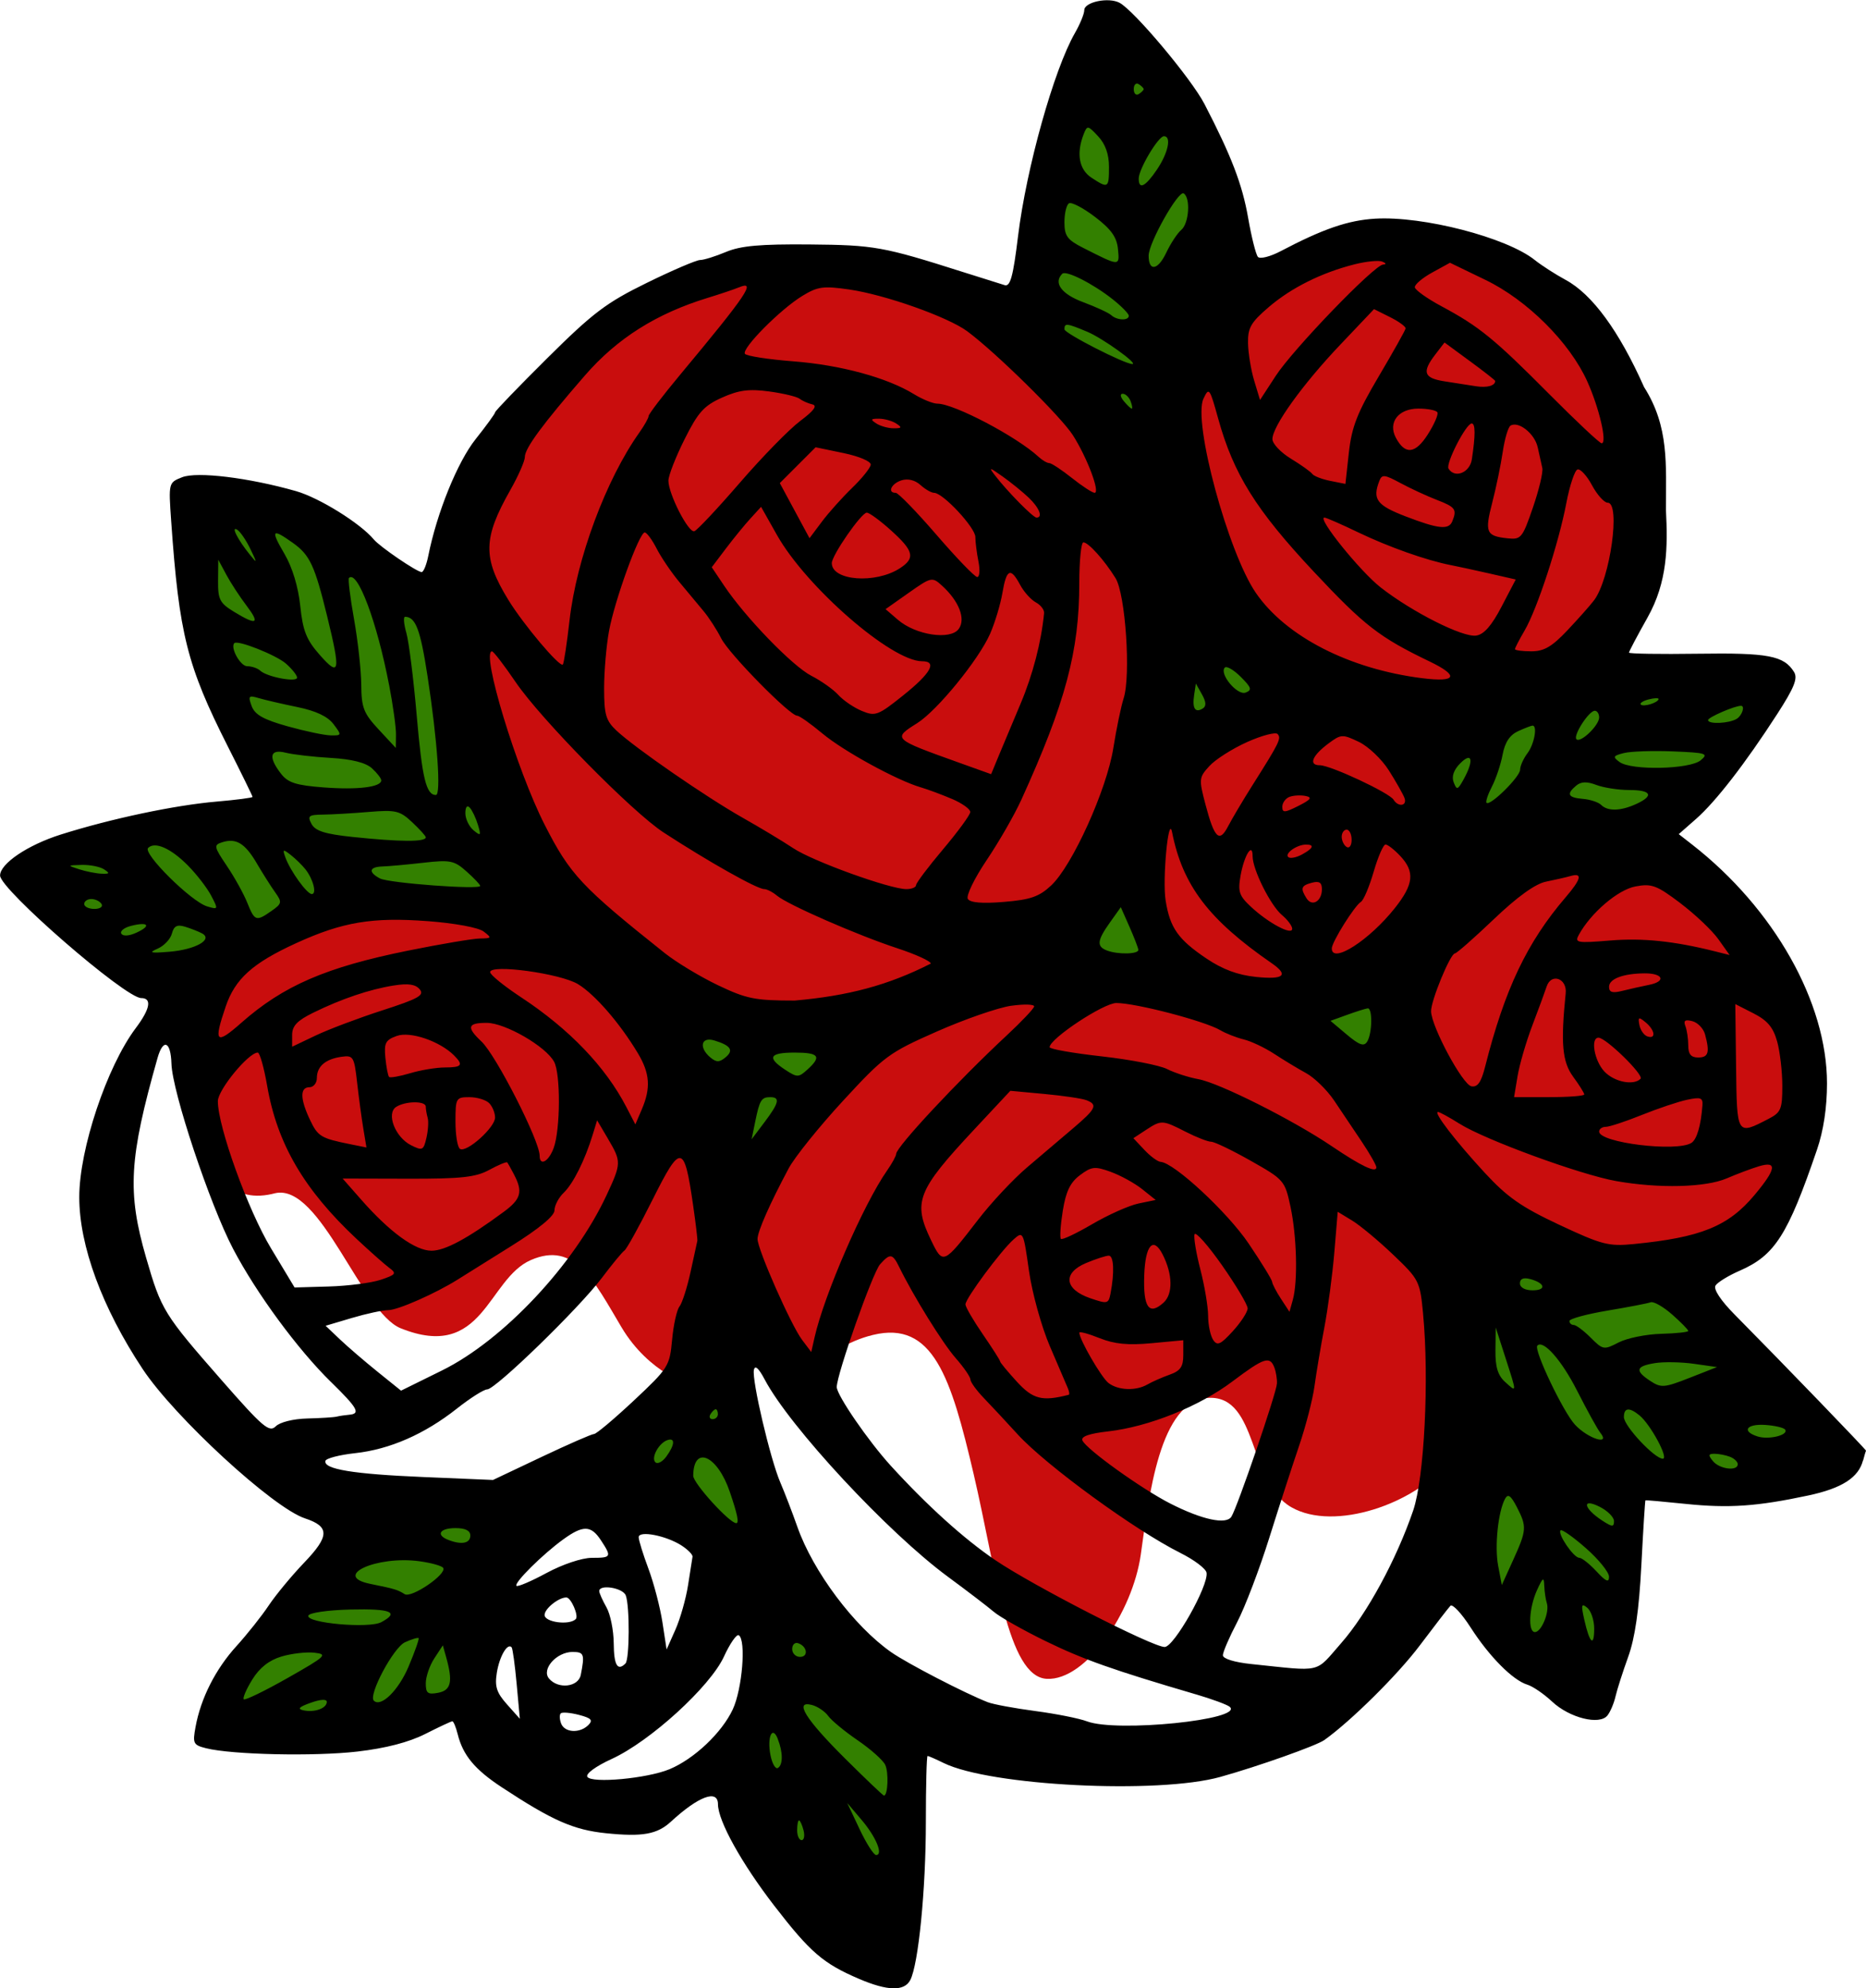
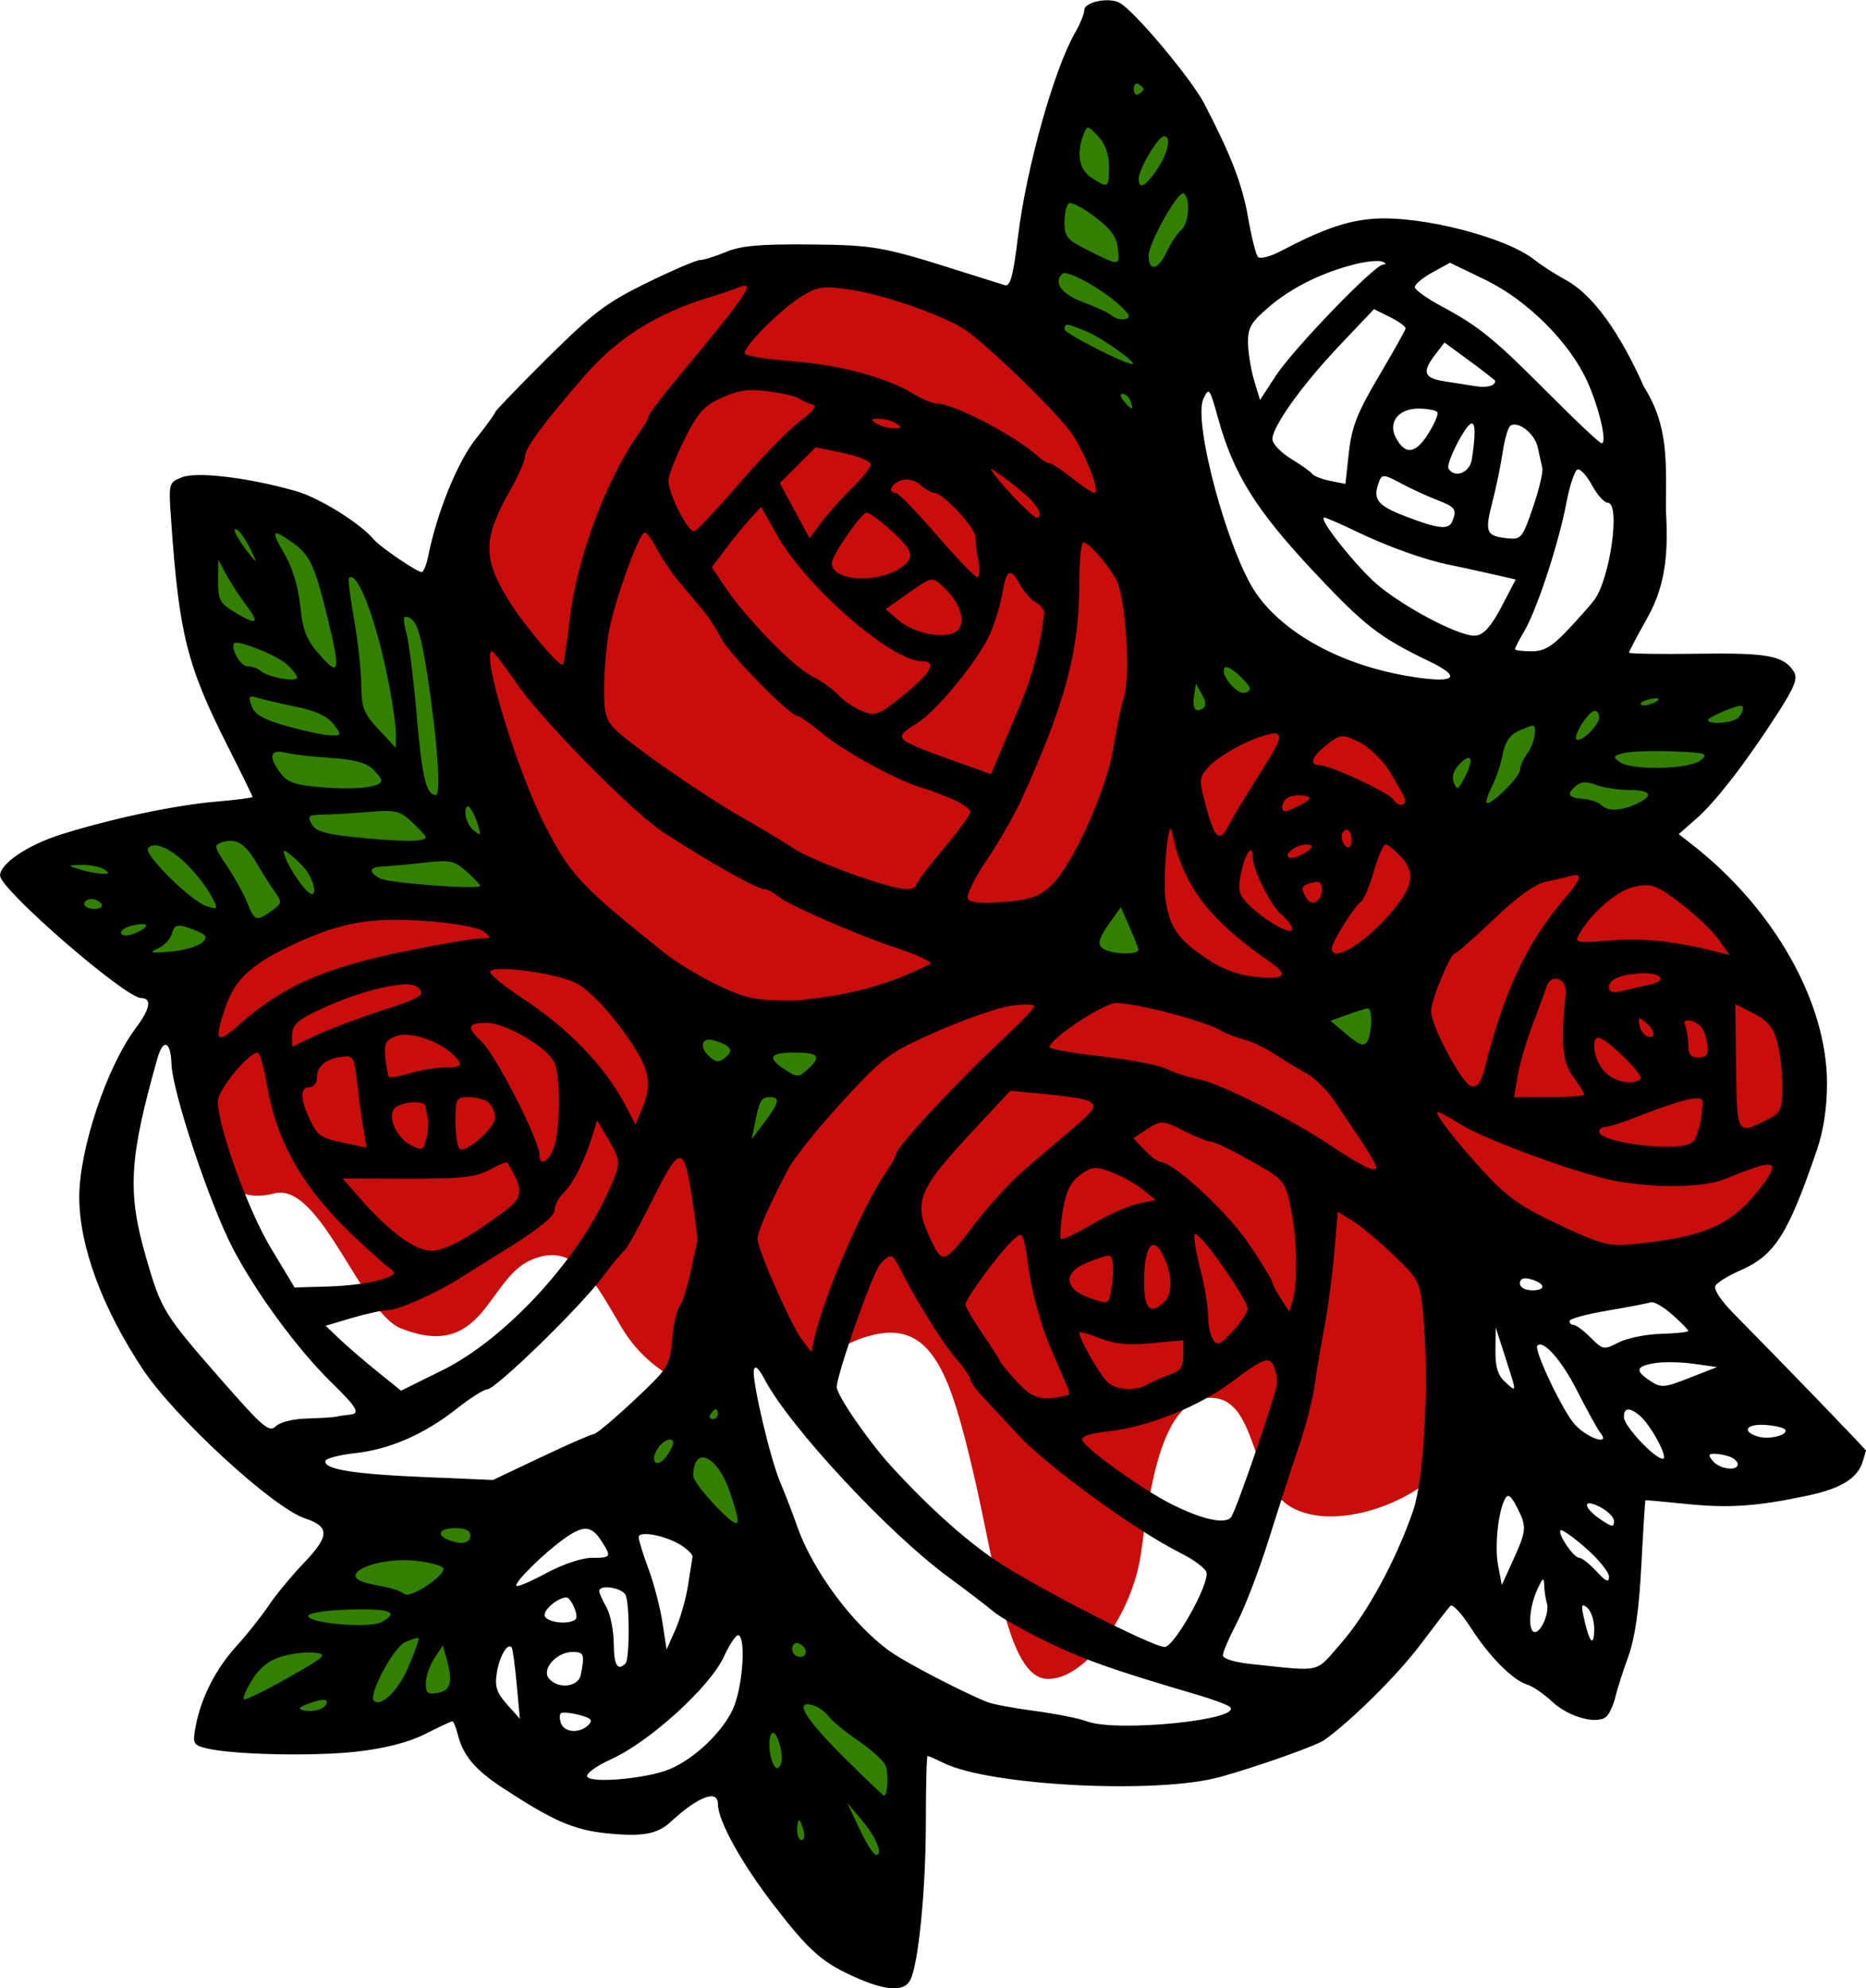
<svg xmlns="http://www.w3.org/2000/svg" width="31.912mm" height="33.982mm" version="1.1" viewBox="0 0 113.07 120.41">
  <g transform="translate(0 -931.95)">
    <g fill="#c90d0d" fill-rule="evenodd">
      <path d="m13.081 990.76s-1.518 2.234-1.606 7.184c0.858 5.558 2.735 6.927 5.199 6.272 2.74-0.619 5.212 7.206 7.599 8.178 5.038 2.033 5.249-2.984 7.901-4.133 2.652-1.149 3.801 1.237 5.48 4.066 1.679 2.828 4.243 3.535 4.243 3.535s1.326-1.591 1.503-6.806c0.177-5.215-2.033-13.789-5.922-17.501-3.889-3.712-10.96-5.215-15.91-4.861-4.95 0.354-8.485 4.066-8.485 4.066z" />
      <path d="m47.875 999.61c-4.68 4.87-6.247 7.123-2.75 11.125 4.619 5.286 4.492 2.868 7.763 2.067 3.65-0.894 4.737 2.558 6.112 8.433s2.052 12.268 4.427 12.393 5.198-4.018 5.698-7.518 1.125-9.375 4.125-9.5 2.375 5.125 5 6.625 7.5-0.25 9.375-2.625 2.125-11.375 0-15.375-5.375-11.75-17.375-13.75-17.695 3.255-22.375 8.125z" />
      <path d="m66.071 956.29s-6.071-7.321-15.536-8.393c-9.464-1.071-18.929 6.786-20.893 12.321-1.964 5.536-4.643 17.5 3.571 26.071 8.214 8.571 13.929 8.929 21.964 6.607 8.036-2.321 11.607-5.536 13.214-12.321 1.607-6.786 2.143-13.393 0.893-18.036-1.25-4.643-3.214-6.25-3.214-6.25z" />
-       <path d="m83.969 946.55s-4.925 0.379-7.955 3.03c-3.03 2.652-8.334 7.829-3.03 17.678 5.303 9.849 13.637 8.334 17.173 7.829 3.535-0.505 9.47-3.662 9.091-15.279-0.379-11.617-15.279-13.258-15.279-13.258z" />
      <path d="m73.375 976.24c-2.5 1.625-4.25 5-4.25 6.5s0.25 7.25 2.75 8.125 6.75 3.125 9.875 1 5.625-3.5 5.625-6.25-0.25-7-2.5-9-6.125-2.625-8-2-3.5 1.625-3.5 1.625z" />
      <path d="m93.375 984.36c-6.125 3.125-9 5.75-8.875 10s3.5 10.625 7.375 12.375 8 2.875 10.5 2.125 6.375-2.625 6.875-11.25-8-13.375-9.125-13.75-4.375-0.625-6.75 0.5z" />
    </g>
    <g transform="translate(-6e-6,-1.0466e-4)" fill="#338000" fill-rule="evenodd">
      <path d="m67.254 985.23c-3.913 1.55-2.585 7.617 1.766 6.305 3.742-0.264 0.925-7.468-1.766-6.305z" color="#000000" color-rendering="auto" image-rendering="auto" shape-rendering="auto" solid-color="#000000" style="isolation:auto;mix-blend-mode:normal" />
      <path d="m82.723 991.17c-3.568-0.308-5.219 4.098-1.559 5.506 3.925 2.488 5.605-5.56 1.559-5.506z" color="#000000" color-rendering="auto" image-rendering="auto" shape-rendering="auto" solid-color="#000000" style="isolation:auto;mix-blend-mode:normal" />
      <path d="m78.842 973.78-6.718-5.745-2.033 9.899z" />
      <path d="m66.875 933.74s-3.5 5-3.625 11.375-0.875 7.625-0.875 7.625l7.75 9s1-7.25 2.25-9.5 2.375-4 2.375-4-1-5.25-3.5-9.5-4.375-5-4.375-5z" />
      <path d="m11.049 961.85s0.619 6.276 1.679 10.076 4.243 9.634 4.243 9.634-3.889 0-9.546 0.795c-5.657 0.795-6.452 2.475-6.452 2.475s4.95 4.419 6.452 5.569 3.889 1.944 3.889 1.944 2.917-3.182 4.596-3.624c1.679-0.442 4.95-2.563 7.601-2.298 2.652 0.265 9.546 1.679 9.546 1.679l-6.541-19.18s-7.513-5.303-10.253-6.187-5.215-0.884-5.215-0.884z" />
      <path d="m31.289 1023.6s-8.485-1.238-9.458-0.088c-0.972 1.149-9.192 13.082-9.192 13.082s4.685 1.503 7.778 0.619c3.094-0.884 7.867-2.828 7.867-2.828s-1.061-3.27 0.088-5.392c1.149-2.121 2.917-5.392 2.917-5.392z" />
      <path d="m44.125 1013.6s1.625 9.875 2.25 11.375 8.25 10.125 8.25 10.125l-0.5 14.5s-7.125-2.625-8-5.5-1.375-6.5-1.375-6.5 1.625-2 1.625-4.625-1.25-7.5-3.875-8.875-7.125-3.125-7.125-3.125 4.25-3.375 5.5-4.5 3.25-2.875 3.25-2.875z" />
      <path d="m52.875 994.61-8.25 10.375-4.75-11.375z" />
      <path d="m107 972.86s-5.25-0.75-13.25 1.125c-8 1.875-8.5 3.375-8.5 3.375l3.5 7s4.5-1.625 7-1.5 5.5-1.375 7-2.625 4.25-7.375 4.25-7.375z" />
-       <path d="m96 1034.6s-4.125-2.125-6.125-5.125-0.875-6.625-1.375-10 0-12.75 0-12.75 4.875 1.625 8.25 2c3.375 0.375 4.875 0.25 4.875 0.25l9.5 10.625s-0.25 1.375-2.25 1.75-4.5 0.625-6.5 0.5-3.875-0.5-3.875-0.5 0.375 4.875-0.125 7.5-2.375 5.75-2.375 5.75z" />
    </g>
    <path d="m112.89 1020.4c-0.268 1.04-1.28 1.689-3.308 2.122-3.112 0.664-4.812 0.782-7.43 0.512-1.32-0.136-2.42-0.234-2.445-0.217-0.025 0.017-0.136 1.786-0.247 3.931-0.141 2.715-0.384 4.402-0.799 5.55-0.328 0.907-0.674 1.988-0.768 2.4-0.094 0.412-0.314 0.929-0.487 1.148-0.479 0.605-2.301 0.149-3.354-0.838-0.495-0.464-1.17-0.926-1.5-1.026-0.884-0.269-2.308-1.704-3.439-3.466-0.548-0.854-1.1-1.443-1.226-1.31-0.126 0.133-0.965 1.219-1.864 2.413-1.325 1.76-4.155 4.562-5.772 5.715-0.479 0.342-4.007 1.592-6.299 2.233-3.782 1.057-13.939 0.548-16.771-0.841-0.479-0.235-0.918-0.427-0.975-0.427-0.057 0-0.104 1.801-0.104 4.002 0 4.079-0.449 8.627-0.946 9.573-0.362 0.69-1.381 0.664-3.114-0.079-2.164-0.928-2.948-1.604-5.117-4.413-1.986-2.572-3.415-5.146-3.421-6.158 0-0.922-1.172-0.491-2.847 1.051-0.839 0.772-1.723 0.93-3.937 0.704-1.968-0.202-3.25-0.767-6.317-2.784-1.637-1.077-2.35-1.935-2.671-3.215-0.108-0.43-0.253-0.781-0.324-0.781-0.07 0-0.808 0.345-1.639 0.766-0.998 0.505-2.397 0.868-4.115 1.067-2.61 0.302-7.603 0.192-9.17-0.201-0.775-0.195-0.821-0.29-0.636-1.296 0.32-1.737 1.209-3.493 2.478-4.889 0.648-0.714 1.529-1.821 1.956-2.462 0.428-0.641 1.395-1.809 2.15-2.596 1.542-1.609 1.551-2.183 0.042-2.681-1.931-0.637-7.901-6.128-9.834-9.046-2.452-3.7-3.839-7.461-3.839-10.409 0-2.908 1.67-7.903 3.424-10.237 0.874-1.163 0.992-1.817 0.33-1.817-0.966 0-8.553-6.584-8.553-7.423 0-0.719 1.671-1.847 3.674-2.48 3.058-0.966 6.898-1.778 9.451-1.998 1.196-0.103 2.175-0.23 2.175-0.283 0-0.052-0.675-1.429-1.5-3.059-2.469-4.879-2.952-6.799-3.431-13.641-0.163-2.326-0.16-2.335 0.659-2.659 0.904-0.358 4.034 0.022 6.905 0.839 1.409 0.401 3.898 1.948 4.717 2.931 0.371 0.445 2.613 1.972 2.896 1.972 0.114 0 0.294-0.439 0.401-0.975 0.524-2.623 1.77-5.694 2.873-7.079 0.649-0.815 1.18-1.547 1.18-1.625 0-0.079 1.431-1.562 3.18-3.297 2.753-2.73 3.56-3.34 6.008-4.539 1.555-0.762 3.01-1.385 3.233-1.385s0.928-0.22 1.567-0.488c0.89-0.374 2.074-0.48 5.062-0.454 3.931 0.035 4.45 0.128 9.3 1.67 1.155 0.367 2.293 0.725 2.53 0.795 0.338 0.1 0.51-0.536 0.806-2.966 0.5-4.108 2.174-10.087 3.444-12.298 0.313-0.546 0.57-1.171 0.57-1.39 0-0.496 1.472-0.804 2.138-0.447 0.892 0.478 4.35 4.597 5.145 6.13 1.633 3.149 2.293 4.87 2.647 6.9 0.201 1.155 0.468 2.216 0.592 2.359s0.744-0.013 1.377-0.346c2.569-1.35 4.087-1.871 5.726-1.969 2.903-0.173 7.963 1.137 9.675 2.505 0.412 0.329 1.255 0.871 1.871 1.204 1.611 0.87 3.24 3.096 4.751 6.49 1.536 2.415 1.32 4.7 1.326 7.457 0.113 2.216 0.099 4.343-1.115 6.499-0.619 1.099-1.125 2.056-1.125 2.127 0 0.07 1.884 0.1 4.186 0.067 4.25-0.062 5.199 0.118 5.814 1.103 0.241 0.387 0.019 0.945-1.018 2.55-1.929 2.986-3.721 5.301-4.918 6.352l-1.049 0.921 0.817 0.637c4.959 3.867 8.167 9.545 8.167 14.459 0 1.465-0.21 2.856-0.606 4.014-1.77 5.176-2.555 6.404-4.686 7.332-0.683 0.297-1.342 0.702-1.464 0.9-0.135 0.219 0.315 0.902 1.154 1.75 2.952 2.984 8 8.213 7.967 8.251-0.019 0.022-0.099 0.289-0.177 0.592zm-5.917-2.149c-1.149-0.077-1.46 0.383-0.471 0.697 0.677 0.215 1.879-0.079 1.675-0.409-0.073-0.119-0.615-0.248-1.204-0.288zm0.713-23.23c-0.235-0.848-0.587-1.266-1.423-1.693l-1.111-0.567 0.047 3.793c0.052 4.182 0.037 4.158 1.976 3.155 0.744-0.384 0.827-0.587 0.826-1.995 0-0.862-0.142-2.074-0.314-2.694zm-1.109 7.567c-0.454 0.137-1.327 0.465-1.94 0.729-1.288 0.554-4.114 0.623-6.705 0.164-2.167-0.384-7.953-2.502-9.495-3.475-0.618-0.39-1.203-0.709-1.3-0.709-0.297 0 1.045 1.744 2.825 3.674 1.372 1.486 2.223 2.081 4.526 3.16 2.579 1.208 2.988 1.314 4.5 1.166 4.076-0.399 5.737-1.071 7.325-2.966 1.325-1.58 1.401-2.087 0.263-1.743zm-1.08-27.891c-0.386 0-1.995 0.697-1.995 0.864 0 0.267 1.274 0.21 1.74-0.077 0.324-0.2 0.514-0.787 0.255-0.787zm-0.669 45.482c-0.261-0.1-0.682-0.182-0.937-0.182-0.377 0-0.393 0.083-0.089 0.45 0.404 0.487 1.5 0.62 1.5 0.182 0-0.147-0.213-0.35-0.474-0.45zm-3.002-33.528c-1.442-1.089-1.739-1.199-2.728-1.013-1.06 0.199-2.703 1.603-3.429 2.932-0.263 0.481-0.114 0.508 1.899 0.342 1.97-0.163 3.882 0.035 6.369 0.66l0.871 0.219-0.682-0.958c-0.375-0.527-1.41-1.508-2.3-2.18zm-1.549 27.857c-1.157 0.186-1.225 0.457-0.269 1.083 0.648 0.425 0.844 0.409 2.371-0.191l1.665-0.653-1.396-0.198c-0.768-0.109-1.835-0.128-2.371-0.042zm3.043-19.908c-0.095-0.356-0.442-0.717-0.77-0.803-0.441-0.115-0.551-0.038-0.422 0.297 0.096 0.249 0.174 0.779 0.174 1.178 0 0.525 0.165 0.725 0.6 0.725 0.623 0 0.713-0.299 0.418-1.397zm-4.914-17.043c-0.664 0.167-0.696 0.231-0.267 0.545 0.714 0.522 4.248 0.447 4.915-0.104 0.496-0.41 0.346-0.458-1.675-0.54-1.221-0.049-2.559-5e-3 -2.973 0.1zm3.821 21.001c-0.536 0.115-1.775 0.53-2.752 0.924-0.977 0.394-1.956 0.715-2.175 0.715-0.219 0-0.398 0.129-0.398 0.286 0 0.678 4.704 1.254 5.595 0.684 0.327-0.209 0.574-1.053 0.664-2.269 0.035-0.466-0.106-0.517-0.934-0.34zm-0.9 13.007c-0.536-0.474-1.123-0.808-1.303-0.742-0.18 0.066-1.362 0.293-2.625 0.505s-2.297 0.495-2.297 0.627c0 0.133 0.117 0.241 0.259 0.241s0.605 0.346 1.028 0.769c0.743 0.743 0.801 0.753 1.695 0.29 0.509-0.263 1.667-0.498 2.572-0.522 0.905-0.024 1.646-0.103 1.646-0.176 0-0.073-0.439-0.52-0.975-0.994zm-1.981 6.107c-0.621-0.507-0.944-0.471-0.944 0.105 0 0.535 1.859 2.52 2.36 2.52 0.375 0-0.746-2.077-1.416-2.625zm0.313-26.771c-1.295 7e-3 -2.157 0.332-2.157 0.813 0 0.333 0.201 0.397 0.785 0.251 0.432-0.108 1.172-0.274 1.645-0.369 1.043-0.209 0.85-0.701-0.273-0.695zm0.231-16.588c-0.337 0.088-0.545 0.227-0.463 0.309 0.162 0.162 1.075-0.124 1.075-0.338 0-0.072-0.275-0.059-0.612 0.029zm-0.173 19.555c-0.419-0.348-0.47-0.326-0.375 0.163 0.06 0.311 0.278 0.622 0.485 0.69 0.535 0.178 0.464-0.378-0.11-0.854zm-0.996-14.071c-0.649 0-1.543-0.138-1.986-0.306-0.573-0.218-0.926-0.207-1.22 0.037-0.615 0.511-0.506 0.731 0.398 0.806 0.447 0.037 0.946 0.201 1.11 0.365 0.396 0.395 1.177 0.377 2.114-0.05 1.108-0.505 0.938-0.852-0.416-0.852zm-1.857 15c-0.498 0-0.26 1.389 0.35 2.043 0.592 0.636 1.77 0.875 2.198 0.447 0.222-0.222-2.099-2.49-2.548-2.49zm0.06 28.406c-1.094-0.546-0.977 0.092 0.153 0.833 0.615 0.403 0.725 0.409 0.725 0.04 0-0.239-0.395-0.632-0.877-0.873zm0.496-60.806c-0.21 0-0.638-0.476-0.951-1.058-0.313-0.582-0.709-1.011-0.879-0.955-0.17 0.057-0.474 0.972-0.676 2.033-0.462 2.434-1.769 6.424-2.53 7.722-0.32 0.546-0.582 1.052-0.582 1.125 0 0.073 0.444 0.133 0.988 0.133 0.773 0 1.249-0.277 2.192-1.275 0.662-0.701 1.388-1.519 1.613-1.817 0.974-1.29 1.619-5.908 0.826-5.908zm-1.315 63.322c-0.768-0.676-1.461-1.164-1.541-1.085-0.203 0.203 0.791 1.663 1.132 1.663 0.154 0 0.624 0.37 1.043 0.822 0.578 0.623 0.762 0.702 0.762 0.326 0-0.273-0.628-1.05-1.396-1.726zm-0.542-9.547c-0.933-1.839-2.049-3.103-2.407-2.724-0.233 0.247 1.57 4.027 2.287 4.794 0.786 0.842 2.175 1.278 1.528 0.48-0.167-0.206-0.8-1.354-1.407-2.55zm0.616-61.13c-1.066-2.357-3.634-4.915-6.16-6.136l-2.156-1.042-1.079 0.592c-0.593 0.326-1.066 0.727-1.051 0.892 0.015 0.165 0.746 0.685 1.623 1.155 2.278 1.221 3.196 1.97 6.525 5.319 1.627 1.637 3.054 2.976 3.172 2.976 0.353 0-0.146-2.145-0.874-3.756zm0.457 19.956c-0.357 0-1.328 1.507-1.11 1.724 0.246 0.246 1.376-0.839 1.376-1.321 0-0.222-0.119-0.404-0.266-0.404zm-0.456 54.324c-0.355-0.295-0.383-0.178-0.176 0.737 0.322 1.426 0.598 1.669 0.598 0.526 0-0.502-0.19-1.071-0.421-1.263zm-0.854-32.163c-0.66-0.895-0.761-2.021-0.451-5.051 0.093-0.906-0.88-1.248-1.155-0.407-0.098 0.301-0.487 1.357-0.864 2.347s-0.78 2.374-0.897 3.075l-0.212 1.275h2.126c1.169 0 2.126-0.073 2.126-0.162 0-0.089-0.304-0.574-0.675-1.077zm-0.15-12.154c-0.289 0.081-0.965 0.236-1.502 0.344-0.639 0.129-1.728 0.912-3.15 2.268-1.195 1.139-2.258 2.074-2.361 2.076-0.28 6e-3 -1.464 2.88-1.446 3.51 0.027 0.943 1.91 4.44 2.443 4.538 0.377 0.07 0.593-0.24 0.836-1.2 1.182-4.674 2.537-7.521 4.872-10.243 0.95-1.107 1.044-1.501 0.309-1.294zm-1.599 42.993c-0.021-0.559-0.082-0.525-0.436 0.249-0.49 1.071-0.565 2.55-0.13 2.55 0.392 0 0.895-1.22 0.722-1.75-0.072-0.22-0.142-0.692-0.156-1.05zm-0.871-18.586c-0.395-0.103-0.605-0.011-0.605 0.264 0 0.253 0.308 0.422 0.768 0.422 0.865 0 0.759-0.445-0.163-0.686zm0.47-50.381c-0.183-0.822-1.165-1.599-1.646-1.301-0.143 0.088-0.354 0.803-0.47 1.589-0.116 0.786-0.401 2.165-0.634 3.064-0.468 1.81-0.376 2.03 0.907 2.169 0.838 0.091 0.914-2.9e-4 1.553-1.855 0.369-1.073 0.627-2.152 0.572-2.4s-0.182-0.817-0.281-1.266zm-0.31 16.866c-0.075 0-0.468 0.151-0.873 0.336-0.506 0.231-0.801 0.675-0.94 1.415-0.111 0.593-0.403 1.467-0.649 1.942-0.245 0.475-0.392 0.917-0.326 0.983 0.215 0.215 2.024-1.567 2.034-2.003 0-0.233 0.208-0.685 0.45-1.006 0.408-0.54 0.615-1.668 0.305-1.668zm-0.948 47.334c-0.365-0.707-0.541-0.832-0.716-0.51-0.425 0.782-0.643 2.891-0.419 4.066l0.221 1.161 0.681-1.5c0.83-1.828 0.844-2.034 0.233-3.216zm-0.704-9.084-0.58-1.8-0.016 1.379c-0.012 1.012 0.144 1.523 0.584 1.921 0.726 0.657 0.726 0.718 0.012-1.5zm-3.312-47.973c-1.452-0.28-3.77-1.1-5.606-1.984-1.021-0.491-1.94-0.893-2.043-0.893-0.463 0 2.164 3.259 3.412 4.233 1.911 1.492 4.969 3.033 5.784 2.915 0.47-0.068 0.938-0.6 1.537-1.748l0.862-1.65-1.597-0.364c-0.879-0.2-1.935-0.429-2.348-0.509zm1.165-12.353-1.535-1.127-0.558 0.726c-0.823 1.07-0.701 1.429 0.553 1.625 0.619 0.097 1.48 0.231 1.915 0.299 0.67 0.104 1.161-0.032 1.161-0.322 0-0.041-0.691-0.582-1.535-1.201zm0.11 3.778c-0.342 4e-3 -1.588 2.433-1.402 2.734 0.379 0.612 1.29 0.25 1.413-0.562 0.223-1.471 0.22-2.175-0.01-2.172zm-0.687 20.576c-0.399 0.399-0.54 0.799-0.404 1.152 0.188 0.489 0.245 0.473 0.601-0.17 0.637-1.149 0.526-1.704-0.197-0.982zm-1.413-15.944c-0.619-0.239-1.618-0.702-2.221-1.027-0.964-0.52-1.117-0.535-1.275-0.125-0.426 1.11-0.158 1.472 1.585 2.143 1.998 0.769 2.622 0.835 2.838 0.3 0.29-0.72 0.191-0.859-0.926-1.291zm-0.45 9.781c-3.048-1.466-3.942-2.159-7.02-5.441-3.501-3.733-4.862-5.912-5.792-9.273-0.514-1.857-0.557-1.914-0.893-1.195-0.649 1.389 1.492 9.307 3.18 11.759 1.819 2.642 5.667 4.613 10.088 5.165 2.076 0.259 2.249-0.143 0.437-1.015zm-0.682-15.315c-1.208 0-1.856 0.84-1.362 1.765 0.561 1.049 1.178 0.985 1.935-0.199 0.392-0.614 0.654-1.217 0.581-1.341-0.073-0.124-0.592-0.225-1.154-0.225zm0.289 54.82c-0.189-1.974-0.239-2.074-1.806-3.569-0.887-0.846-2.007-1.779-2.49-2.072l-0.878-0.534-0.205 2.453c-0.113 1.349-0.385 3.398-0.605 4.553s-0.489 2.756-0.598 3.557c-0.109 0.801-0.527 2.421-0.929 3.6-0.402 1.179-1.218 3.696-1.813 5.593-0.595 1.897-1.47 4.192-1.945 5.1-0.475 0.907-0.864 1.809-0.864 2.003 0 0.21 0.701 0.426 1.724 0.532 4.372 0.453 3.822 0.582 5.448-1.271 1.567-1.786 3.342-5.053 4.359-8.025 0.676-1.974 0.978-7.969 0.6-11.92zm-1.385-27.725c-0.359-0.382-0.76-0.694-0.892-0.694-0.132 0-0.454 0.74-0.717 1.645-0.263 0.904-0.61 1.726-0.771 1.825-0.393 0.243-1.768 2.44-1.768 2.824 0 0.964 2.275-0.492 3.825-2.448 1.142-1.441 1.219-2.197 0.323-3.152zm-0.689-5.181c-0.428-0.678-1.247-1.456-1.821-1.73-0.994-0.474-1.08-0.469-1.846 0.103-0.987 0.737-1.216 1.313-0.52 1.313 0.648 0 4.209 1.663 4.471 2.088 0.291 0.471 0.846 0.375 0.658-0.115-0.09-0.235-0.514-0.982-0.942-1.659zm0.071-27.454-0.971-0.484-2.056 2.165c-2.282 2.403-4.101 4.934-4.101 5.707 0 0.278 0.506 0.812 1.125 1.188 0.619 0.376 1.199 0.79 1.29 0.92 0.091 0.13 0.58 0.319 1.087 0.421l0.922 0.184 0.21-1.905c0.172-1.552 0.506-2.405 1.808-4.605 0.878-1.485 1.611-2.791 1.628-2.903 0.017-0.112-0.406-0.421-0.94-0.687zm-2.131-3.203c-2.012 0.507-3.846 1.419-5.223 2.598-1.085 0.93-1.272 1.256-1.252 2.194 0.013 0.606 0.181 1.625 0.375 2.265l0.352 1.163 0.955-1.463c1.059-1.623 5.957-6.7 6.5-6.737 0.212-0.015 0.194-0.084-0.048-0.181-0.216-0.087-0.963-0.014-1.659 0.161zm0.408 53.129c-0.492-0.734-1.243-1.853-1.67-2.486-0.427-0.633-1.188-1.375-1.69-1.65-0.503-0.275-1.375-0.802-1.938-1.171-0.563-0.369-1.391-0.762-1.841-0.872s-1.087-0.361-1.417-0.556c-0.943-0.558-5.117-1.65-6.307-1.65-0.775 0-4.043 2.163-4.043 2.676 0 0.112 1.416 0.361 3.147 0.554 1.731 0.193 3.52 0.54 3.975 0.771 0.455 0.23 1.309 0.506 1.898 0.612 1.263 0.228 5.739 2.477 8.08 4.06 1.788 1.209 2.7 1.64 2.7 1.278 0-0.127-0.402-0.831-0.894-1.566zm0.369-8.062c-0.124 0.013-0.682 0.188-1.24 0.39l-1.015 0.367 0.985 0.829c0.761 0.64 1.042 0.739 1.235 0.435 0.312-0.492 0.338-2.052 0.034-2.021zm-1.275-10.823c-0.165 0-0.3 0.195-0.3 0.432 0 0.238 0.135 0.516 0.3 0.618 0.165 0.102 0.3-0.093 0.3-0.432 0-0.34-0.135-0.618-0.3-0.618zm-2.1 3.213c-0.662 0.173-0.718 0.336-0.329 0.95 0.334 0.527 0.929 0.173 0.929-0.553 0-0.407-0.16-0.512-0.6-0.397zm-0.375-2.308c-0.547 7e-3 -1.289 0.531-1.067 0.753 0.105 0.105 0.472 0.04 0.816-0.144 0.707-0.379 0.805-0.616 0.251-0.609zm-0.993-2.889c-0.238 0.091-0.432 0.362-0.432 0.602 0 0.37 0.148 0.362 0.975-0.056 0.761-0.384 0.856-0.517 0.432-0.602-0.298-0.06-0.737-0.035-0.975 0.056zm0.064 24.82c-0.339-1.579-0.391-1.641-2.397-2.775-1.128-0.638-2.213-1.16-2.412-1.16-0.198 0-0.89-0.27-1.537-0.6-1.422-0.725-1.476-0.728-2.423-0.107l-0.752 0.493 0.665 0.707c0.365 0.389 0.81 0.716 0.987 0.727 0.816 0.048 4.049 3.047 5.332 4.945 0.775 1.147 1.416 2.192 1.425 2.321 0.01 0.13 0.249 0.591 0.533 1.025l0.517 0.79 0.203-0.725c0.311-1.114 0.243-3.847-0.141-5.64zm-0.517-17.663c-0.695-0.584-1.779-2.757-1.779-3.566 0-0.874-0.51-0.054-0.728 1.17-0.174 0.981-0.092 1.227 0.639 1.905 1.056 0.981 2.489 1.742 2.489 1.323 0-0.171-0.279-0.546-0.621-0.833zm-0.618 2.919c-3.824-2.64-5.404-4.717-6.041-7.941-0.219-1.11-0.595 2.863-0.391 4.138 0.265 1.659 0.753 2.355 2.464 3.509 0.984 0.664 1.907 1.008 3.013 1.122 1.692 0.175 2.009-0.1 0.955-0.828zm-1.492-13.398c-0.891 0.399-1.919 1.051-2.284 1.45-0.638 0.695-0.648 0.789-0.24 2.335 0.543 2.058 0.841 2.341 1.377 1.305 0.236-0.456 0.901-1.575 1.479-2.489 1.631-2.579 1.753-2.829 1.513-3.086-0.123-0.132-0.953 0.086-1.844 0.484zm1.649 37.881c-0.274-0.713-0.623-0.597-2.541 0.845-2.023 1.521-5.074 2.746-7.535 3.025-1.15 0.131-1.658 0.31-1.554 0.549 0.23 0.53 3.597 2.944 5.339 3.828 1.914 0.972 3.368 1.284 3.686 0.792 0.357-0.551 2.733-7.491 2.762-8.066 0.014-0.275-0.057-0.714-0.157-0.975zm-2.999-42.393c-0.366 0.366 0.751 1.711 1.258 1.517 0.4-0.154 0.354-0.304-0.291-0.949-0.422-0.422-0.857-0.677-0.967-0.567zm-0.172 36.201c-0.854-1.216-1.604-2.061-1.665-1.875-0.062 0.185 0.097 1.145 0.353 2.133 0.256 0.988 0.468 2.25 0.47 2.803 0 0.554 0.14 1.209 0.304 1.457 0.251 0.377 0.445 0.291 1.195-0.53 0.492-0.539 0.895-1.159 0.895-1.378 0-0.219-0.699-1.394-1.553-2.61zm-1.597 25.984c-5.027-1.476-6.809-2.107-9.084-3.216-1.366-0.666-2.784-1.467-3.15-1.78-0.366-0.312-1.611-1.263-2.766-2.113-3.649-2.684-9.605-9.091-11.116-11.957-0.362-0.687-0.589-0.888-0.654-0.583-0.133 0.616 0.988 5.393 1.599 6.815 0.264 0.615 0.73 1.826 1.035 2.692 0.952 2.704 3.433 6.017 5.687 7.593 0.973 0.681 4.464 2.487 5.85 3.028 0.33 0.129 1.627 0.369 2.882 0.535 1.255 0.166 2.664 0.446 3.131 0.624 1.798 0.684 9.535-0.102 8.651-0.879-0.145-0.128-1.074-0.47-2.064-0.761zm-0.925-8.561c-2.725-1.355-8.15-5.306-9.863-7.184-0.667-0.731-1.583-1.714-2.037-2.185-0.454-0.471-0.825-0.982-0.825-1.136 0-0.153-0.4-0.735-0.89-1.292-0.797-0.908-2.554-3.74-3.431-5.53-0.398-0.812-0.548-0.832-1.155-0.152-0.45 0.504-2.624 6.662-2.624 7.433 0 0.49 1.914 3.274 3.277 4.768 2.203 2.414 4.431 4.425 6.323 5.709 2.305 1.563 9.524 5.263 10.271 5.265 0.566 9e-4 2.66-3.703 2.54-4.494-0.037-0.245-0.75-0.785-1.586-1.2zm0.832-51.954c-0.122 0.807 0.064 1.095 0.523 0.811 0.224-0.138 0.209-0.397-0.049-0.855l-0.369-0.657-0.106 0.701zm-0.633-30.386c-0.324-0.2-2.124 2.996-2.124 3.771 0 0.975 0.56 0.888 1.06-0.165 0.272-0.574 0.685-1.201 0.917-1.394 0.472-0.391 0.575-1.948 0.146-2.212zm-1.952 69.638c-1.424 0.133-2.248 0.052-3.15-0.309-0.672-0.269-1.222-0.417-1.222-0.329 0 0.411 1.341 2.725 1.769 3.05 0.59 0.449 1.661 0.488 2.36 0.086 0.286-0.165 0.892-0.432 1.346-0.593 0.65-0.231 0.825-0.482 0.825-1.189v-0.896zm0.675-5.378c-0.566-1.107-1.047-0.568-1.113 1.248-0.071 1.962 0.286 2.473 1.17 1.673 0.58-0.525 0.557-1.719-0.057-2.921zm0.082-67.725c-0.343 0-1.53 1.992-1.53 2.567 0 0.695 0.401 0.497 1.106-0.546 0.681-1.007 0.893-2.021 0.423-2.021zm-3.223 62.725c-0.964-0.348-1.161-0.328-1.867 0.2-0.589 0.44-0.854 0.987-1.041 2.156-0.138 0.862-0.19 1.628-0.114 1.704 0.075 0.076 0.931-0.328 1.902-0.896s2.232-1.13 2.803-1.248l1.038-0.215-0.821-0.655c-0.452-0.36-1.306-0.83-1.899-1.044zm1.693-65.875c-0.165-0.102-0.3 0.033-0.3 0.3 0 0.267 0.135 0.402 0.3 0.3s0.3-0.237 0.3-0.3c0-0.063-0.135-0.198-0.3-0.3zm-0.565 51.022-0.52-1.177-0.658 0.924c-0.782 1.098-0.82 1.455-0.183 1.699 0.666 0.256 1.93 0.227 1.903-0.043-0.012-0.124-0.256-0.755-0.542-1.403zm-0.404-32.272c-0.176 0-0.146 0.191 0.069 0.45 0.205 0.247 0.42 0.45 0.477 0.45 0.057 0 0.026-0.203-0.069-0.45s-0.31-0.45-0.477-0.45zm-2.145-3.754c-1.26-0.527-1.386-0.54-1.386-0.149 0 0.241 3.644 2.103 4.114 2.103 0.381 0-1.813-1.572-2.728-1.954zm1.709 14.92c-0.679-1.094-1.643-2.166-1.948-2.166-0.136 0-0.248 1.114-0.248 2.475 0 4.118-0.838 7.242-3.517 13.125-0.413 0.907-1.358 2.55-2.1 3.651-0.742 1.101-1.253 2.156-1.136 2.344 0.142 0.229 0.866 0.289 2.184 0.181 1.612-0.133 2.134-0.314 2.863-0.994 1.286-1.2 3.372-5.811 3.771-8.332 0.183-1.155 0.463-2.505 0.622-3 0.446-1.383 0.114-6.31-0.491-7.284zm-0.171-16.887c-1.199-0.948-2.83-1.774-3.057-1.547-0.549 0.549-0.051 1.23 1.257 1.717 0.784 0.292 1.553 0.647 1.71 0.791 0.35 0.32 1.065 0.344 1.065 0.036 0-0.124-0.439-0.572-0.975-0.996zm-1.076-4.993c-0.715-0.544-1.424-0.913-1.575-0.82-0.151 0.093-0.274 0.609-0.274 1.146 0 0.827 0.172 1.064 1.125 1.547 2.242 1.137 2.222 1.136 2.119 0.076-0.071-0.724-0.413-1.202-1.395-1.949zm0.841 62.914c-0.17 0-0.787 0.2-1.372 0.444-1.438 0.601-1.327 1.591 0.238 2.131 1.044 0.36 1.114 0.344 1.234-0.271 0.249-1.279 0.204-2.303-0.101-2.303zm-0.645-67.79c-0.624-0.67-0.665-0.676-0.879-0.132-0.458 1.168-0.284 2.141 0.473 2.637 1.016 0.666 1.061 0.639 1.061-0.659 0-0.761-0.219-1.379-0.655-1.846zm-1.534 18.099c-0.722-1.13-4.682-5.024-6.401-6.294-1.178-0.87-4.981-2.215-7.147-2.529-1.575-0.228-1.913-0.182-2.85 0.39-1.328 0.81-3.677 3.177-3.476 3.503 0.082 0.133 1.402 0.339 2.931 0.457 2.87 0.221 5.684 0.986 7.317 1.989 0.514 0.316 1.152 0.574 1.416 0.574 1.012 0 4.812 1.997 6.137 3.225 0.223 0.206 0.511 0.375 0.642 0.375 0.131 0 0.747 0.405 1.37 0.9 0.623 0.495 1.243 0.9 1.378 0.9 0.354 0-0.451-2.134-1.317-3.491zm0.814 40.273c-0.261-0.1-1.404-0.269-2.539-0.374l-2.064-0.192-2.186 2.339c-3.469 3.712-3.736 4.397-2.618 6.711 0.723 1.497 0.749 1.485 2.859-1.253 0.789-1.024 2.119-2.444 2.954-3.154s2.093-1.779 2.795-2.374c1.397-1.187 1.511-1.43 0.8-1.703zm-2.207 14.908c-0.513-1.196-1.078-3.239-1.268-4.579-0.336-2.378-0.352-2.41-0.935-1.89-0.779 0.695-2.913 3.575-2.913 3.932 0 0.153 0.472 0.966 1.05 1.806 0.578 0.84 1.05 1.58 1.05 1.646 0 0.066 0.457 0.618 1.015 1.228 0.978 1.067 1.532 1.208 3.142 0.794 0.059-0.015 0.034-0.196-0.054-0.403-0.089-0.206-0.578-1.347-1.087-2.535zm-0.852-45.056c-0.295-0.158-0.723-0.635-0.951-1.061-0.579-1.081-0.827-0.969-1.073 0.487-0.117 0.693-0.453 1.807-0.746 2.475-0.69 1.571-3.199 4.646-4.419 5.415-1.501 0.946-1.5 0.947 2.578 2.408l1.903 0.682 0.452-1.095c0.249-0.602 0.849-2.032 1.333-3.176 0.739-1.746 1.256-3.74 1.424-5.483 0.019-0.2-0.206-0.494-0.502-0.652zm-0.438-6.348c-0.371-0.351-1.08-0.924-1.575-1.275-0.821-0.582-0.861-0.586-0.45-0.053 0.744 0.966 2.297 2.542 2.505 2.542 0.406 0 0.169-0.601-0.48-1.214zm-1.05 30.778c-0.784 0.11-2.808 0.81-4.497 1.556-2.924 1.29-3.2 1.493-5.7 4.204-1.445 1.567-2.926 3.406-3.29 4.088-1.155 2.163-1.888 3.825-1.888 4.281 0 0.627 2.027 5.217 2.696 6.103l0.559 0.741 0.202-0.893c0.585-2.581 2.966-8.059 4.386-10.089 0.306-0.438 0.557-0.895 0.557-1.016 0-0.417 3.747-4.431 6.71-7.187 0.887-0.825 1.63-1.609 1.651-1.743 0.021-0.134-0.602-0.153-1.386-0.043zm-2.175-28.386c0-0.571-1.965-2.677-2.498-2.677-0.168 0-0.542-0.215-0.832-0.477-0.327-0.296-0.763-0.402-1.149-0.28-0.617 0.196-0.874 0.757-0.346 0.757 0.151 0 1.265 1.147 2.475 2.549s2.318 2.55 2.462 2.55c0.144 3e-4 0.178-0.421 0.075-0.937-0.103-0.516-0.188-1.184-0.188-1.486zm-1.425 15.859c-0.619-0.264-1.462-0.577-1.875-0.697-1.44-0.418-4.69-2.195-5.968-3.263-0.709-0.592-1.396-1.077-1.528-1.077-0.45 0-4.135-3.748-4.607-4.685-0.259-0.514-0.739-1.257-1.067-1.65-0.328-0.393-0.99-1.188-1.471-1.765-0.481-0.578-1.1-1.489-1.374-2.025-0.275-0.536-0.6-0.975-0.722-0.975-0.331 0-1.821 4.107-2.163 5.966-0.164 0.889-0.298 2.451-0.298 3.473 0 1.592 0.107 1.957 0.75 2.561 1.117 1.049 5.429 4.026 7.651 5.281 1.073 0.606 2.453 1.437 3.068 1.847 1.179 0.785 5.851 2.473 6.847 2.473 0.322 0 0.586-0.107 0.586-0.237 0-0.13 0.737-1.109 1.637-2.175 0.9-1.066 1.643-2.081 1.65-2.255 0.01-0.174-0.493-0.533-1.112-0.797zm-0.612-12.929c-0.581-0.525-0.639-0.512-2.002 0.448l-1.404 0.989 0.754 0.648c1.077 0.927 3.175 1.242 3.679 0.552 0.443-0.605 0.02-1.691-1.027-2.638zm-2.688 21.977c-2.422-0.794-6.636-2.636-7.299-3.189-0.26-0.218-0.608-0.396-0.772-0.396-0.429 0-3.353-1.645-6.1-3.431-1.894-1.232-7.447-6.875-8.964-9.108-0.695-1.023-1.339-1.86-1.43-1.86-0.687 0 1.495 7.18 3.196 10.514 1.533 3.005 2.228 3.747 7.263 7.755 0.704 0.561 2.158 1.438 3.23 1.95 1.734 0.828 2.249 0.931 4.65 0.931 3.256-0.286 5.672-0.93 8.25-2.24 0-0.144-0.911-0.56-2.025-0.926zm1.495-17.385c-1.85 0-7.011-4.486-8.792-7.643l-0.964-1.708-0.641 0.701c-0.353 0.385-1.026 1.208-1.495 1.829l-0.853 1.128 0.753 1.122c1.294 1.928 4.147 4.872 5.284 5.453 0.599 0.306 1.335 0.828 1.635 1.16 0.301 0.332 0.941 0.768 1.423 0.967 0.82 0.34 0.981 0.279 2.514-0.948 1.678-1.343 2.074-2.061 1.137-2.061zm-1.871-7.915c-0.66-0.597-1.326-1.085-1.479-1.085-0.329 0-2.12 2.583-2.12 3.057 0 1.07 2.648 1.27 4.125 0.312 0.948-0.615 0.85-1.042-0.526-2.284zm-0.749-6.776c-0.497 0-0.523 0.05-0.15 0.291 0.247 0.16 0.72 0.291 1.05 0.291 0.497 0 0.523-0.05 0.15-0.291-0.247-0.16-0.72-0.291-1.05-0.291zm-1.28 80.045c-0.781-0.533-1.585-1.196-1.786-1.474-0.201-0.278-0.645-0.578-0.987-0.667-1.107-0.289-0.402 0.85 2.006 3.243 1.243 1.235 2.304 2.245 2.357 2.245 0.24 0 0.297-1.401 0.076-1.864-0.135-0.283-0.885-0.95-1.666-1.483zm0.221 4.803-0.855-1.007 0.743 1.575c0.409 0.866 0.86 1.575 1.004 1.575 0.452 0 0-1.099-0.892-2.143zm-1.082-82.765-1.69-0.351-1.085 1.085-1.085 1.085 1.8 3.336 0.748-0.998c0.411-0.549 1.237-1.47 1.835-2.048s1.105-1.209 1.127-1.404c0.023-0.199-0.698-0.507-1.65-0.705zm-2.66-3.29c-0.165-0.129-0.998-0.328-1.851-0.443-1.215-0.163-1.832-0.083-2.85 0.373-1.097 0.491-1.451 0.886-2.274 2.53-0.536 1.072-0.975 2.196-0.975 2.498 0 0.81 1.217 3.184 1.572 3.065 0.168-0.056 1.409-1.378 2.758-2.938 1.349-1.56 2.993-3.242 3.654-3.737 0.84-0.63 1.061-0.933 0.734-1.008-0.257-0.059-0.602-0.213-0.767-0.341zm-0.3 39.599c-1.532 0-1.699 0.302-0.575 1.039 0.73 0.478 0.809 0.478 1.35-0.012 0.877-0.794 0.701-1.027-0.775-1.027zm0.265 46.5c-0.063 0-0.115 0.27-0.115 0.6s0.122 0.6 0.272 0.6c0.149 0 0.201-0.27 0.115-0.6-0.086-0.33-0.209-0.6-0.272-0.6zm-0.059-10.731c-0.196-0.065-0.356 0.095-0.356 0.356 0 0.261 0.214 0.475 0.475 0.475 0.53 0 0.438-0.646-0.119-0.831zm-1.226 5.801c-0.334-0.852-0.664-0.111-0.443 0.994 0.102 0.509 0.304 0.853 0.449 0.763 0.312-0.193 0.31-0.951-0.01-1.758zm-0.463-38.87c-0.534 0-0.641 0.177-0.911 1.5l-0.214 1.05 0.779-1.033c0.886-1.175 0.964-1.517 0.347-1.517zm-1.893-49.046c-0.289 0.12-1.133 0.404-1.875 0.631-3.123 0.954-5.5 2.453-7.452 4.698-2.577 2.965-3.648 4.418-3.648 4.947 0 0.246-0.392 1.139-0.871 1.984-1.668 2.941-1.691 4.12-0.131 6.665 0.92 1.501 3.118 4.107 3.305 3.919 0.063-0.063 0.246-1.271 0.407-2.684 0.423-3.719 2.208-8.518 4.225-11.359 0.311-0.438 0.565-0.891 0.565-1.006s0.86-1.242 1.912-2.504c4.049-4.858 4.642-5.738 3.563-5.29zm-0.012 81.635c-0.13-0.08-0.534 0.501-0.897 1.292-0.834 1.818-4.468 5.132-6.796 6.197-0.97 0.444-1.595 0.901-1.482 1.084 0.257 0.415 3.636 0.102 4.986-0.462 1.49-0.623 3.161-2.202 3.824-3.615 0.58-1.237 0.822-4.214 0.365-4.497zm-0.543-8.689c-0.755-2.216-2.201-2.847-2.216-0.968 0 0.451 2.195 2.868 2.608 2.868 0.182 0 0.071-0.541-0.392-1.9zm-0.946-27.336c-0.797-0.241-0.944 0.439-0.225 1.036 0.36 0.298 0.543 0.296 0.913-0.011 0.516-0.428 0.319-0.722-0.688-1.026zm0.093 22.337c-0.073 0-0.216 0.135-0.318 0.3-0.102 0.165-0.042 0.3 0.132 0.3 0.175 0 0.318-0.135 0.318-0.3s-0.06-0.3-0.132-0.3zm-1.376-12.399c-0.532-3.681-0.743-3.709-2.433-0.329-0.812 1.624-1.587 3.026-1.721 3.115-0.134 0.089-0.751 0.837-1.372 1.662-1.371 1.824-6.443 6.75-6.948 6.75-0.2 0-1.024 0.522-1.831 1.159-1.961 1.55-4.067 2.472-6.17 2.702-0.953 0.104-1.763 0.314-1.8 0.468-0.121 0.503 1.671 0.798 5.944 0.978l4.211 0.177 2.938-1.392c1.616-0.765 3.05-1.392 3.186-1.392 0.136 0 1.222-0.913 2.413-2.028 2.091-1.959 2.171-2.085 2.316-3.675 0.083-0.906 0.284-1.814 0.447-2.018 0.163-0.204 0.466-1.149 0.673-2.1s0.392-1.796 0.41-1.879c0.018-0.082-0.1-1.072-0.263-2.199zm-0.683 20.66c-0.924-0.605-2.609-0.935-2.609-0.51 0 0.179 0.267 1.04 0.593 1.913s0.706 2.329 0.846 3.236l0.253 1.65 0.534-1.2c0.294-0.66 0.639-1.875 0.767-2.7 0.128-0.825 0.249-1.598 0.27-1.718 0.021-0.12-0.273-0.422-0.653-0.671zm-0.863-6.393c-0.522 0.174-1.012 1.067-0.736 1.342 0.131 0.131 0.43-0.023 0.664-0.343 0.517-0.708 0.55-1.159 0.072-0.999zm-1.797-23.433c-1.085-1.812-2.596-3.554-3.625-4.18-1.066-0.649-5.325-1.231-5.325-0.728 0 0.159 0.844 0.844 1.875 1.523 2.924 1.925 5.116 4.209 6.38 6.649l0.544 1.05 0.387-0.9c0.56-1.304 0.499-2.187-0.236-3.415zm-0.732 32.839c-0.179-0.466-1.628-0.691-1.607-0.25 0.01 0.124 0.204 0.562 0.439 0.975s0.433 1.391 0.439 2.175c0.01 1.328 0.229 1.706 0.711 1.225 0.25-0.25 0.264-3.484 0.018-4.125zm-1.077-27.656-0.659-1.116-0.268 0.874c-0.475 1.549-1.181 2.961-1.755 3.511-0.308 0.295-0.56 0.775-0.56 1.066 0 0.34-0.937 1.113-2.625 2.167-1.444 0.901-2.895 1.808-3.225 2.016-1.347 0.848-3.639 1.86-4.221 1.862-0.341 0-1.336 0.215-2.209 0.475l-1.589 0.472 0.86 0.817c0.473 0.449 1.501 1.333 2.285 1.965l1.426 1.148 2.484-1.225c3.712-1.83 8.014-6.412 9.973-10.621 0.899-1.931 0.901-2.021 0.082-3.41zm-0.426 24.321c-0.6-0.915-1.077-0.929-2.276-0.064-1.246 0.898-3.014 2.651-2.844 2.82 0.074 0.074 0.896-0.277 1.827-0.78 0.962-0.52 2.142-0.915 2.735-0.915 1.192 0 1.219-0.052 0.559-1.06zm-2.436 10.48c-0.085 0.085-0.074 0.362 0.023 0.617 0.213 0.556 1.132 0.607 1.649 0.091 0.296-0.296 0.179-0.422-0.573-0.617-0.52-0.135-1.014-0.175-1.099-0.091zm0.717-3.72c-0.969 0-1.899 1.044-1.432 1.607 0.553 0.666 1.783 0.526 1.929-0.219 0.246-1.253 0.198-1.387-0.497-1.387zm-0.377-3.3c-0.473 0-1.32 0.681-1.32 1.061 0 0.443 1.499 0.641 1.889 0.25 0.196-0.196-0.288-1.311-0.57-1.311zm-0.741-32.44c-0.5-0.935-2.969-2.36-4.087-2.36-1.165 0-1.239 0.263-0.315 1.131 0.884 0.83 3.524 6.01 3.524 6.914 0 0.662 0.548 0.36 0.851-0.47 0.407-1.115 0.425-4.472 0.027-5.215zm-2.575 35.46c-0.251-0.286-0.735 0.541-0.896 1.528-0.137 0.847-0.02 1.214 0.612 1.924l0.781 0.877-0.192-2.1c-0.105-1.155-0.243-2.159-0.306-2.23zm0.155-28.615c-0.187-0.36-0.377-0.699-0.422-0.752-0.045-0.053-0.533 0.148-1.084 0.449-0.828 0.451-1.689 0.544-4.947 0.537l-3.944-0.01 1.141 1.296c1.723 1.957 3.265 3.075 4.244 3.075 0.819 0 2.175-0.729 4.377-2.353 1.046-0.771 1.171-1.211 0.634-2.242zm-1.519-4.345c-0.198-0.198-0.738-0.36-1.2-0.36-0.807 0-0.84 0.059-0.84 1.482 0 0.815 0.123 1.559 0.275 1.652 0.399 0.247 2.125-1.297 2.125-1.901 0-0.282-0.162-0.675-0.36-0.873zm-3.732-11.021c-3.344-0.251-5.147 0.05-7.941 1.324-2.652 1.21-3.718 2.165-4.29 3.844-0.748 2.195-0.599 2.351 0.948 0.987 2.551-2.249 5.135-3.366 10.11-4.371 1.972-0.398 3.929-0.728 4.35-0.733 0.715-9e-3 0.729-0.037 0.219-0.424-0.315-0.239-1.753-0.505-3.396-0.628zm2.367-3.004c-0.751-0.67-0.986-0.718-2.625-0.532-0.99 0.112-2.104 0.214-2.475 0.225-0.807 0.025-0.874 0.346-0.15 0.726 0.538 0.283 6.075 0.694 6.075 0.451 0-0.074-0.371-0.466-0.825-0.87zm0.191-3.87c-0.161-0.172-0.266-0.039-0.266 0.338 0 0.343 0.222 0.807 0.493 1.033 0.442 0.366 0.469 0.331 0.266-0.338-0.125-0.411-0.347-0.876-0.493-1.033zm-0.866 43.635c-0.962 0-1.209 0.417-0.425 0.718 0.804 0.309 1.325 0.203 1.325-0.268 0-0.3-0.3-0.45-0.9-0.45zm-0.082-28.625c-0.869-0.868-2.654-1.478-3.471-1.185-0.686 0.246-0.782 0.428-0.694 1.323 0.057 0.571 0.157 1.093 0.223 1.161 0.066 0.068 0.643-0.034 1.282-0.225 0.639-0.191 1.585-0.348 2.102-0.348 1.028 0 1.139-0.144 0.558-0.725zm-0.48 36.45-0.203-0.725-0.517 0.79c-0.285 0.434-0.517 1.113-0.517 1.508 0 0.605 0.119 0.696 0.75 0.576 0.784-0.15 0.902-0.667 0.487-2.149zm-1.608-5.817c-2.607-0.357-5.342 0.893-2.995 1.369 1.486 0.301 1.653 0.351 2.089 0.624 0.41 0.256 2.565-1.214 2.332-1.591-0.076-0.124-0.718-0.304-1.426-0.401zm0.477-53.608c-0.436-2.834-0.719-3.581-1.361-3.595-0.112-2e-3 -0.078 0.434 0.076 0.97s0.438 2.797 0.631 5.025c0.328 3.788 0.573 4.8 1.162 4.8 0.323 0 0.088-3.331-0.508-7.2zm-0.106 26.075c0-0.356-1.22-0.348-1.789 0.011-0.625 0.395-0.068 1.841 0.894 2.324 0.691 0.347 0.759 0.315 0.934-0.444 0.104-0.45 0.138-0.997 0.075-1.217-0.062-0.22-0.114-0.524-0.114-0.675zm-1.935-7.34c-1.471 0.234-3.179 0.811-4.889 1.652-0.969 0.476-1.275 0.798-1.275 1.342v0.716l1.425-0.679c0.784-0.373 2.604-1.059 4.044-1.524 2.188-0.706 2.561-0.915 2.264-1.272-0.256-0.308-0.695-0.373-1.569-0.234zm1.111-9.886c-0.747-0.701-0.995-0.76-2.625-0.624-0.99 0.083-2.244 0.156-2.786 0.162-0.865 0.01-0.949 0.08-0.688 0.567 0.227 0.424 0.815 0.61 2.486 0.786 2.878 0.302 4.438 0.31 4.438 0.021 0-0.076-0.371-0.486-0.825-0.912zm-0.438 49.665c-0.697 0.318-2.231 3.192-1.887 3.536 0.428 0.427 1.493-0.616 2.105-2.061 0.381-0.902 0.655-1.678 0.608-1.726-0.047-0.047-0.419 0.066-0.826 0.251zm-2.931-24.43c-3.183-2.978-4.809-5.756-5.417-9.26-0.193-1.114-0.45-2.025-0.571-2.025-0.561 0-2.419 2.26-2.419 2.942 0 1.548 1.822 6.591 3.219 8.909l1.431 2.376 2.084-0.06c1.146-0.033 2.554-0.215 3.128-0.404 0.917-0.303 0.983-0.389 0.545-0.709-0.274-0.2-1.174-0.997-2-1.769zm1.972-33.534c-0.734-3.835-1.923-7.007-2.435-6.495-0.064 0.064 0.075 1.191 0.31 2.505 0.234 1.314 0.43 3.1 0.436 3.968 0.01 1.38 0.142 1.721 1.052 2.7l1.042 1.121 0.01-0.799c0.01-0.439-0.182-1.789-0.413-3zm-2.335 55.981c-1.383 0.033-2.502 0.195-2.561 0.37-0.15 0.451 3.677 0.794 4.421 0.396 1.127-0.603 0.592-0.824-1.86-0.766zm1.289-50.953c-0.375-0.339-1.222-0.552-2.489-0.625-1.056-0.061-2.286-0.203-2.732-0.315-0.965-0.242-1.074 0.257-0.28 1.279 0.418 0.539 0.915 0.697 2.574 0.823 2.069 0.157 3.495-0.017 3.495-0.427 0-0.122-0.256-0.452-0.568-0.735zm-0.896 19.021c-0.174-1.548-0.232-1.644-0.936-1.546-0.978 0.136-1.5 0.583-1.5 1.282 0 0.31-0.203 0.563-0.45 0.563-0.582 0-0.571 0.704 0.029 1.969 0.482 1.016 0.659 1.123 2.448 1.483l0.977 0.197-0.191-1.149c-0.105-0.632-0.275-1.892-0.377-2.799zm-1.584 18.15c-2.011-1.967-4.515-5.371-5.923-8.05-1.415-2.692-3.694-9.529-3.742-11.225-0.039-1.359-0.501-1.552-0.842-0.351-1.729 6.093-1.845 8.126-0.691 12.107 0.918 3.17 1.069 3.414 4.592 7.433 2.476 2.825 2.871 3.161 3.258 2.775 0.254-0.254 1.065-0.456 1.918-0.477 0.813-0.021 1.614-0.071 1.779-0.113 0.165-0.041 0.502-0.092 0.75-0.113 0.716-0.06 0.533-0.391-1.099-1.988zm-2.035-40.876c-0.917-0.188-1.972-0.432-2.345-0.543-0.607-0.181-0.652-0.13-0.424 0.485 0.193 0.522 0.718 0.817 2.179 1.225 1.058 0.296 2.234 0.543 2.613 0.549 0.671 0.01 0.675-8e-3 0.167-0.682-0.351-0.466-1.067-0.804-2.189-1.033zm1.812-5.474c-0.76-3.105-1.052-3.733-2.079-4.465-1.282-0.913-1.371-0.799-0.513 0.665 0.476 0.812 0.835 1.995 0.955 3.149 0.158 1.516 0.372 2.052 1.188 2.975 1.204 1.362 1.268 1.025 0.449-2.324zm-1.004 65.779c-0.716 0.255-0.831 0.378-0.432 0.46 0.679 0.14 1.407-0.126 1.407-0.514 0-0.181-0.376-0.16-0.975 0.054zm-1.774-2.8c-0.748 0.224-1.323 0.677-1.765 1.392-0.36 0.583-0.593 1.122-0.517 1.198 0.076 0.076 1.273-0.505 2.659-1.291 2.324-1.317 2.451-1.437 1.627-1.53-0.492-0.056-1.394 0.048-2.004 0.231zm1.455-47.679c-0.196-0.247-0.595-0.638-0.888-0.867-0.475-0.372-0.51-0.356-0.326 0.15 0.297 0.819 1.306 2.217 1.6 2.217 0.317 0 0.084-0.906-0.386-1.5zm-1.181-12.458c-0.592-0.519-2.923-1.444-3.126-1.24-0.266 0.266 0.363 1.399 0.776 1.399 0.278 0 0.633 0.121 0.79 0.268 0.408 0.384 2.235 0.729 2.235 0.422 0-0.141-0.304-0.523-0.675-0.849zm-1.766 12.097c-0.718-1.22-1.253-1.545-2.102-1.275-0.518 0.165-0.498 0.267 0.288 1.432 0.466 0.69 1.022 1.693 1.237 2.23 0.448 1.118 0.537 1.148 1.468 0.496 0.634-0.444 0.65-0.527 0.223-1.125-0.254-0.355-0.755-1.146-1.115-1.757zm-1.851-17.489-0.484-0.9-0.012 1.279c-0.011 1.127 0.104 1.35 0.963 1.874 1.39 0.848 1.605 0.74 0.756-0.378-0.407-0.536-0.958-1.38-1.224-1.875zm0.664-2.717c-0.403-0.249 0.032 0.606 0.77 1.517 0.452 0.557 0.453 0.531 0.024-0.356-0.254-0.526-0.612-1.048-0.794-1.161zm-2.969 20.355c-1.045-1.06-2.018-1.492-2.431-1.08-0.334 0.334 2.61 3.249 3.575 3.538 0.68 0.204 0.686 0.188 0.251-0.643-0.245-0.469-0.873-1.285-1.395-1.814zm-0.191 3.69c-0.482-0.147-0.677-0.046-0.797 0.413-0.087 0.334-0.475 0.746-0.862 0.914-0.576 0.251-0.445 0.285 0.722 0.188 1.567-0.131 2.653-0.742 1.969-1.109-0.217-0.116-0.681-0.299-1.032-0.406zm-3.26-0.055c-0.427 0.107-0.698 0.321-0.603 0.475 0.104 0.169 0.468 0.146 0.913-0.058 0.922-0.42 0.73-0.678-0.31-0.417zm-3.002-3.688c-0.882 0.025-0.885 0.03-0.15 0.266 0.412 0.132 1.02 0.252 1.35 0.266 0.494 0.021 0.521-0.026 0.15-0.266-0.247-0.16-0.855-0.279-1.35-0.266zm0.582 2.066c-0.238 0-0.432 0.135-0.432 0.3s0.278 0.3 0.618 0.3c0.34 0 0.534-0.135 0.432-0.3-0.102-0.165-0.38-0.3-0.618-0.3z" />
  </g>
</svg>